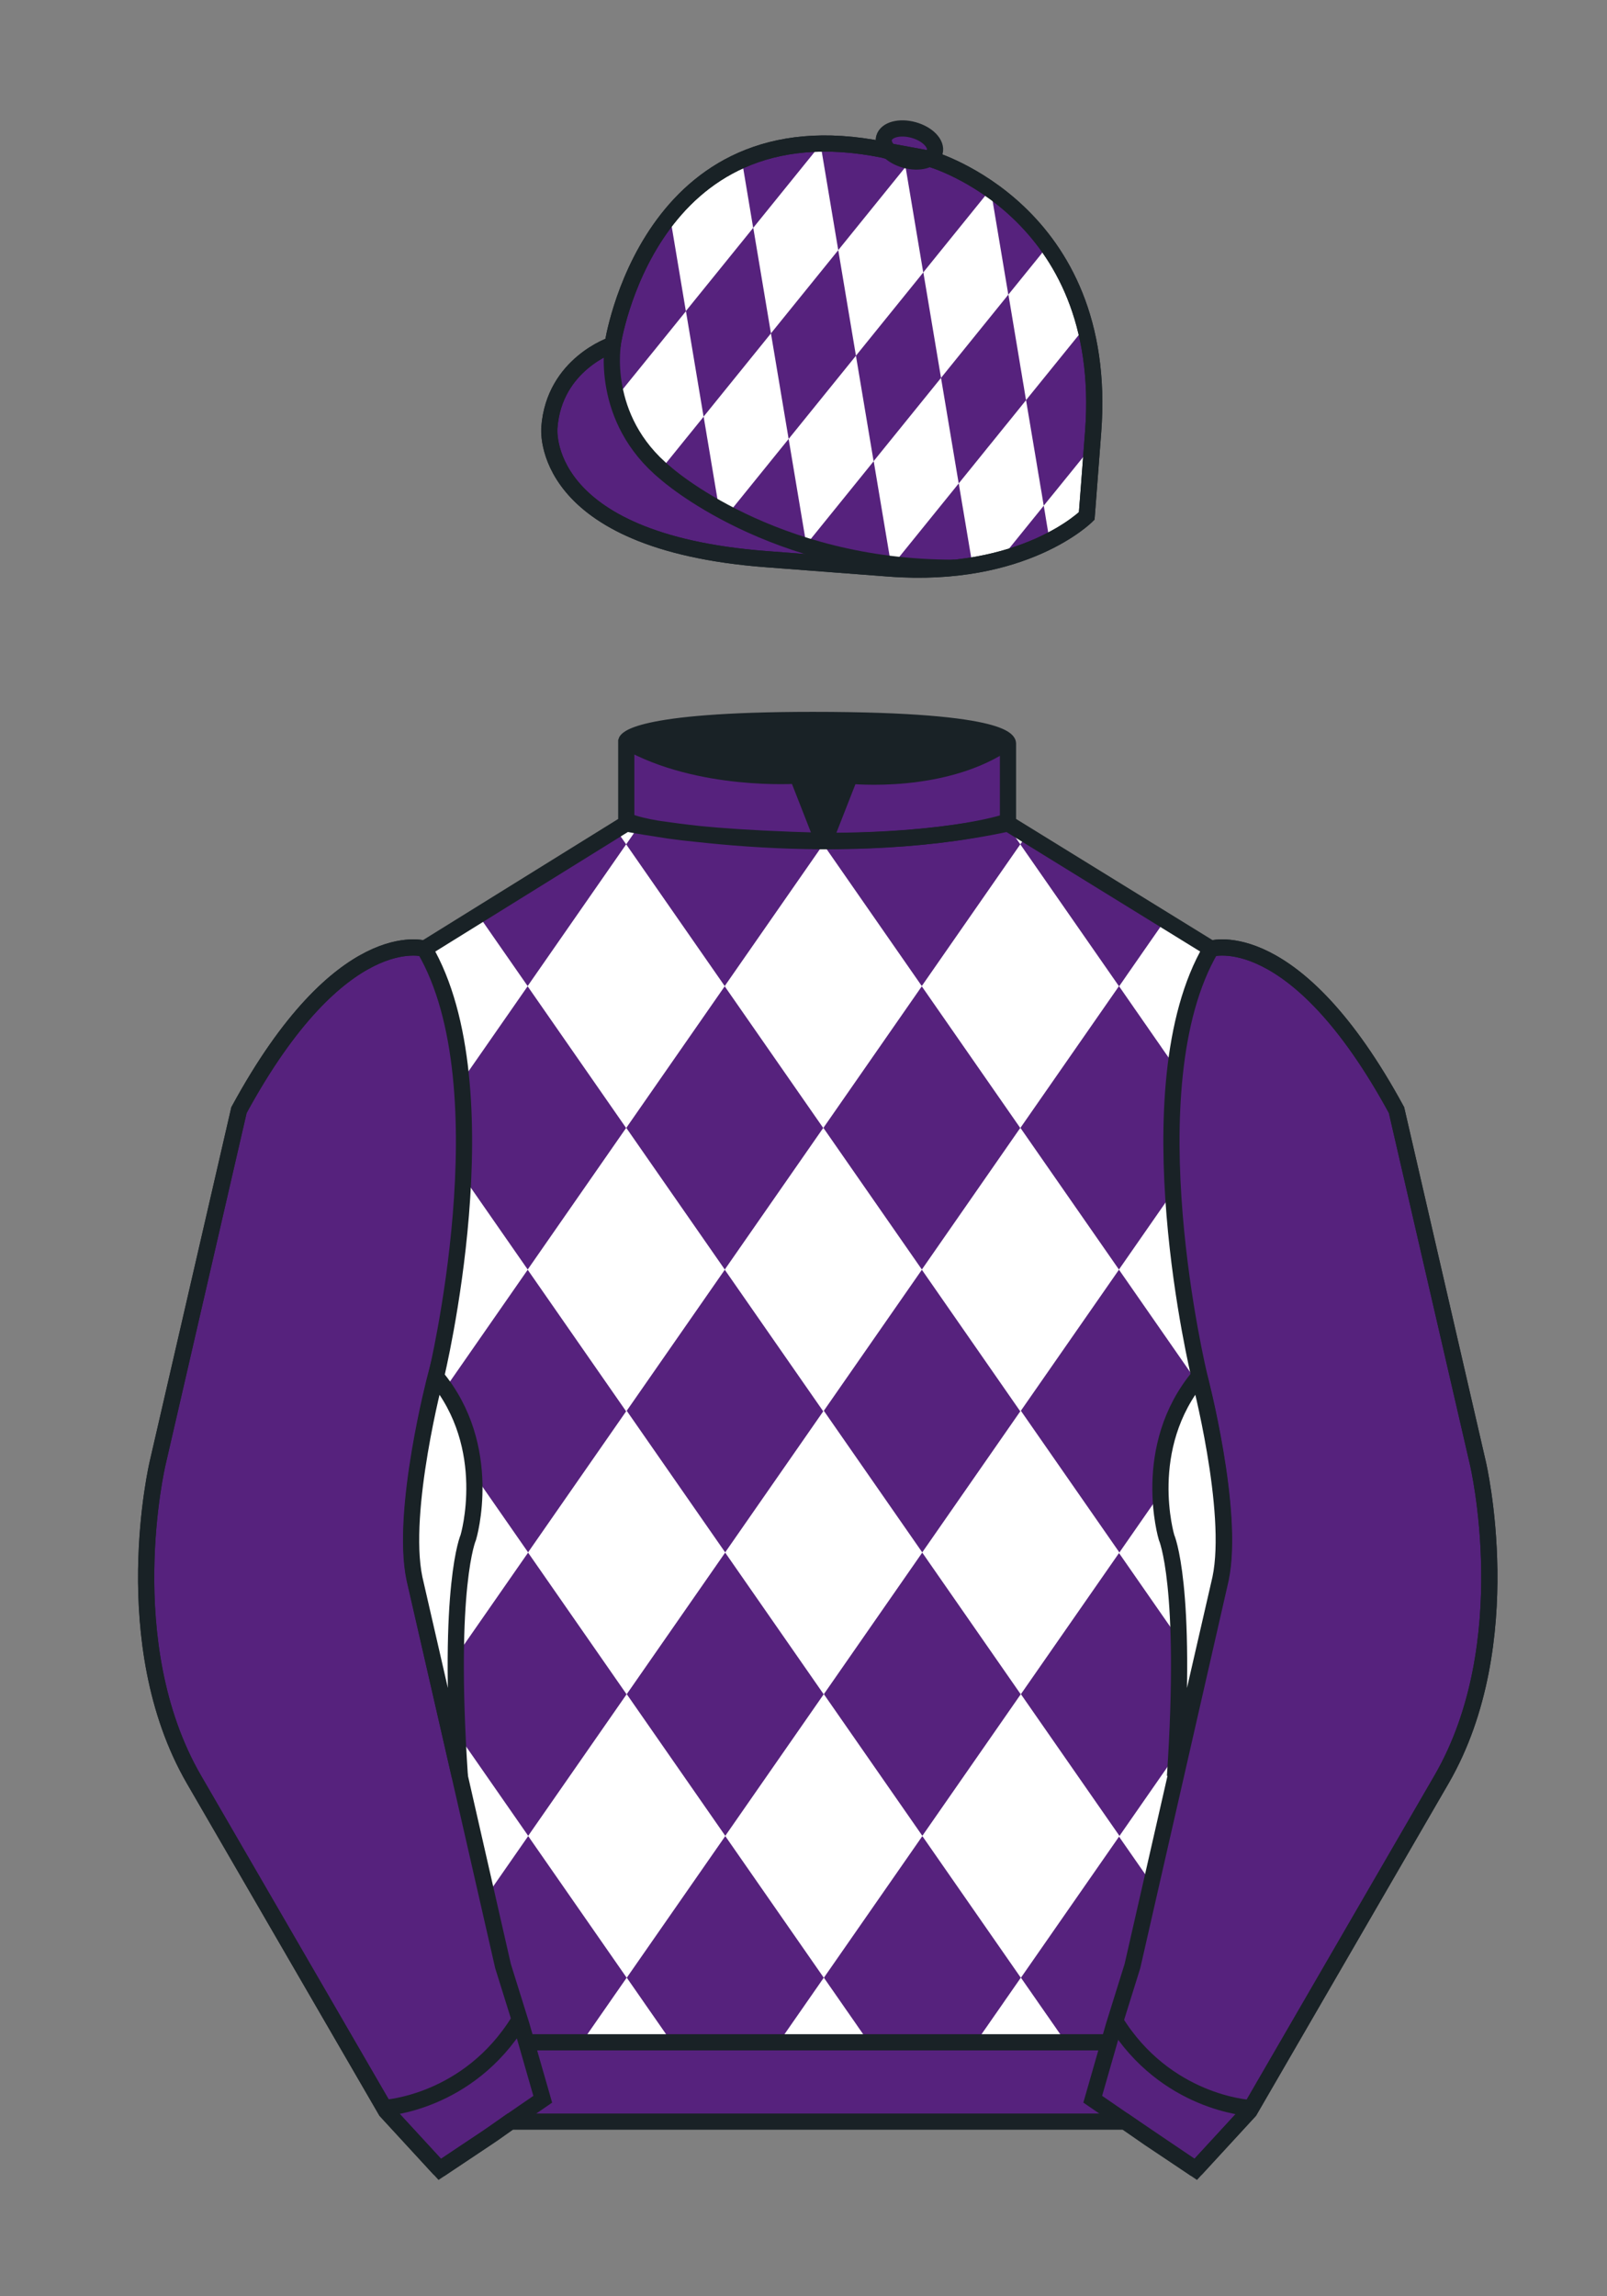
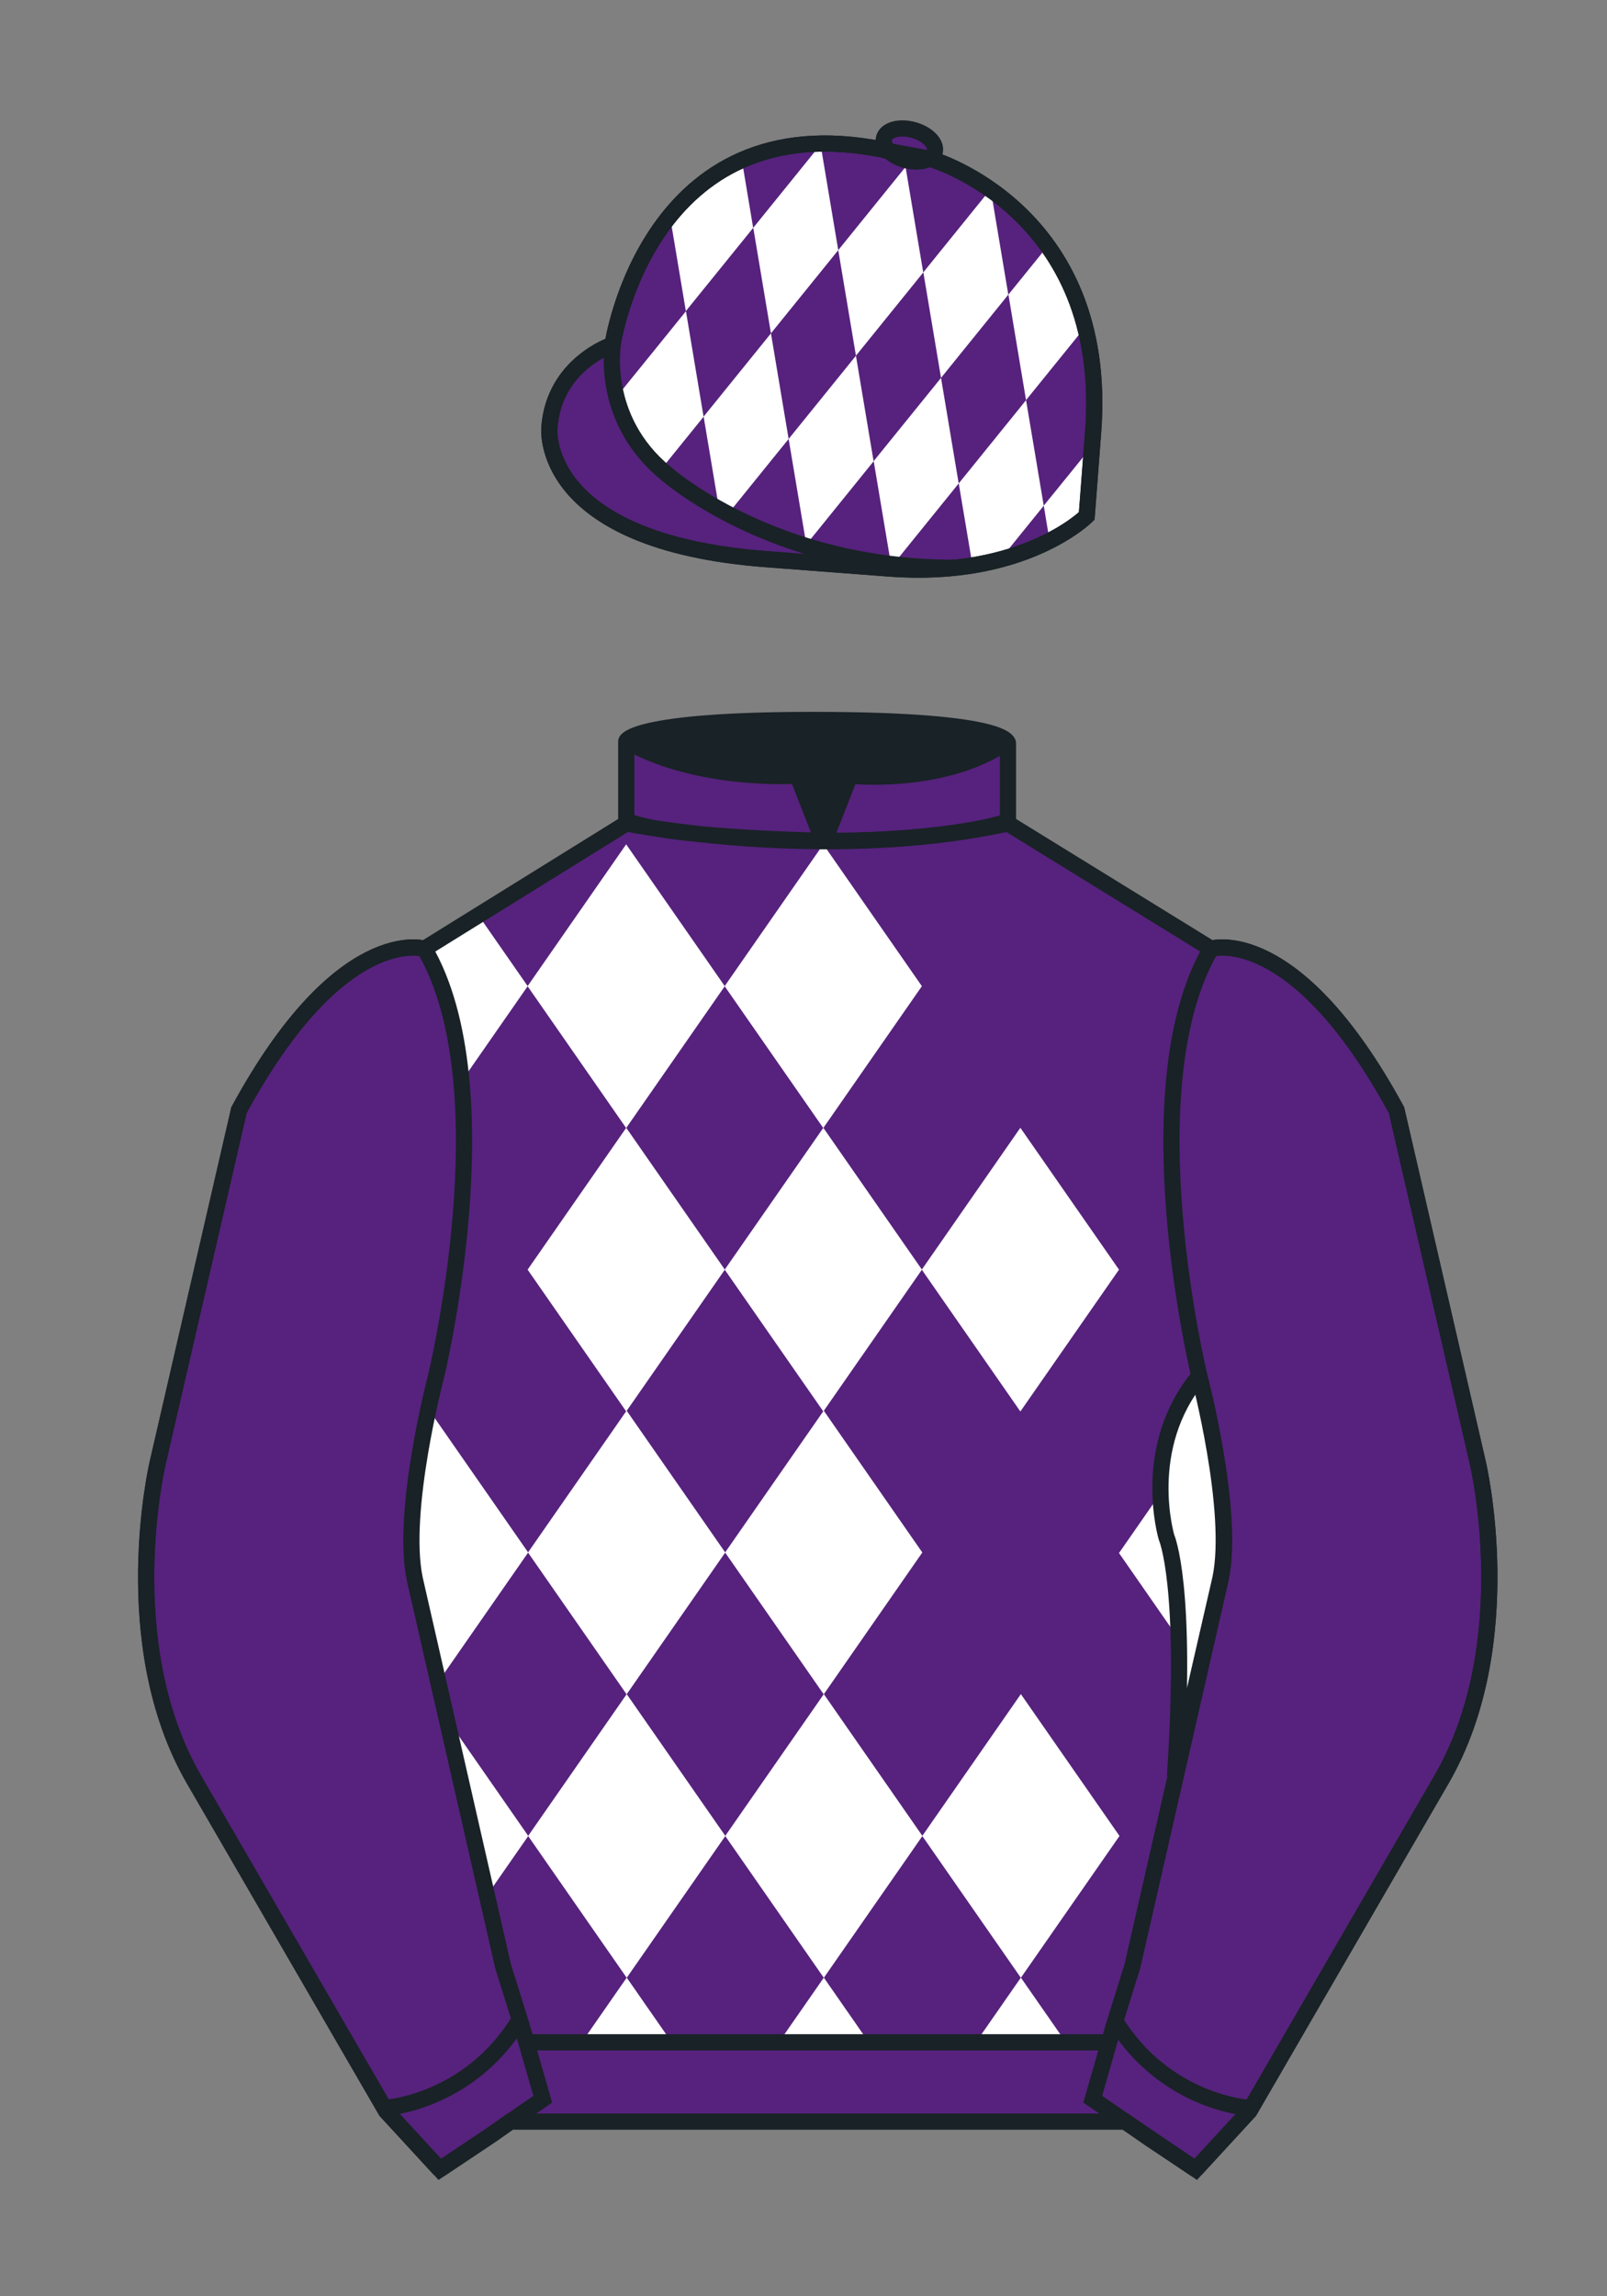
<svg xmlns="http://www.w3.org/2000/svg" viewBox="0 0 99.213 141.732">
  <rect x="0" y="0" width="99.213" height="141.732" fill="#808080" stroke="none" />
  <g fill="#56227d">
    <path d="M57.483 9.819s11.045 3.168 10.006 16.831l-.299 3.929-.098 1.266s-3.853 3.878-12.191 3.244l-7.594-.578c-14.145-1.076-13.389-8.132-13.389-8.132.299-3.929 3.901-5.104 3.901-5.104S40.012 6.295 54.54 9.243l.391.107 2.552.469z" />
    <path d="M57.483 9.819s11.045 3.168 10.006 16.831l-.299 3.929-.098 1.266s-3.853 3.878-12.191 3.244l-7.594-.578c-14.145-1.076-13.389-8.132-13.389-8.132.299-3.929 3.901-5.104 3.901-5.104S40.012 6.295 54.54 9.243l.391.107 2.552.469z" />
    <path d="M57.708 9.382c.143-.51-.443-1.119-1.309-1.358-.863-.239-1.678-.019-1.82.491-.143.511.445 1.119 1.309 1.358.863.239 1.679.02 1.82-.491z" />
  </g>
  <g fill="#fff">
    <path d="M51.752 15.439l4.155-5.136 1.092 6.516-4.155 5.136zM48.689 27.093l4.155-5.136 1.091 6.516-4.155 5.135zM57.005 16.807l4.154-5.136 1.092 6.516-4.154 5.136zM53.94 28.46l4.157-5.135 1.091 6.516-4.156 5.136zM66.724 20.524l-.26.321-.26.321-.26.321-.26.321-.26.321-.26.321-.26.321-.26.321-.26.321-.26.321-.26.321-.26.321-.26.321-.068-.408-.066-.407-.07-.407-.066-.407-.07-.408-.066-.407-.068-.407-.068-.408-.068-.407-.068-.407-.068-.407-.068-.408-.068-.407-.068-.407-.068-.408-.068-.407.26-.321.26-.321.26-.321.26-.321.26-.321.26-.321.26-.321.26-.321.26-.321s1.559 1.854 2.293 4.951l-.167.282zM60.011 34.721l-.069-.407-.068-.407-.068-.407-.069-.408-.068-.407-.068-.407-.069-.407-.068-.408-.069-.407-.068-.407-.068-.407-.067-.407.26-.322.26-.321.26-.32.259-.321.26-.321.26-.322.258-.321.261-.32.26-.321.258-.321.26-.321.262-.322.259-.32.26-.322.258-.32.26-.321.068.407.068.407.069.407.068.408.068.407.069.408.068.407.069.407.068.407.068.408.067.407.07.407.066.408.071.407.066.407.068.407-.259.321-.26.321-.26.321-.26.321-.259.32-.26.322-.26.321-.258.321-.261.321-.26.321-1.797.463zM64.778 33.247l-.068-.407-.068-.407-.068-.407-.066-.408-.07-.407.26-.321.262-.321.26-.32.26-.321.26-.321.26-.32.26-.321.26-.321.26-.321.26-.321.26-.321-.279 4.187s-.885.821-2.211 1.533l-.032-.155zM46.505 14.059l4.155-5.136 1.092 6.517-4.155 5.135zM44.396 31.414l-.068-.407-.068-.407-.069-.408-.068-.407-.068-.407-.068-.408-.069-.406-.067-.408-.069-.407-.068-.407-.069-.407-.067-.408-.069-.407-.068-.408.26-.32.26-.321.259-.321.26-.321.26-.322.259-.32.26-.321.26-.321.26-.321.26-.321.259-.321.26-.321.26-.321.26-.321.259-.321.26-.321.068.407.068.408.069.407.068.407.068.407.068.408.069.407.068.407.067.408.069.406.068.408.068.407.069.408.068.407.069.408.068.407-.26.32-.26.321-.26.321-.26.321-.259.321-.26.321-.26.321-.26.321-.259.321-.26.321-.26.321-.26.321-.26.321-.259.32-.09.127zM41.35 13.26l.04.244.068.408.068.407.068.407.068.407.068.407.068.407.068.407.068.407.068.407.068.407.068.407.068.407.068.407.068.407.26-.321.259-.321.26-.321.26-.321.26-.321.26-.321.26-.321.26-.321.26-.321.26-.321.259-.321.26-.321.26-.321.26-.321.259-.321.26-.321-.068-.407-.068-.407-.068-.408-.068-.407-.068-.407-.068-.407-.068-.407-.068-.407-.068-.407-.068-.407-.036-.185c0 .001-1.959.756-4.433 3.449zM40.84 28.933l.26-.321.26-.321.26-.321.26-.321.259-.321.26-.321.26-.32.259-.321.26-.321.26-.321-.068-.407-.068-.407-.068-.408-.068-.407-.068-.407-.068-.408-.068-.407-.068-.407-.068-.407-.068-.408-.068-.407-.068-.407-.068-.408-.068-.407-.068-.407-.068-.407-.26.321-.26.321-.259.321-.26.321-.26.321-.259.321-.26.321-.26.321-.26.32-.26.321-.26.321-.26.321-.26.32-.26.321-.259.321-.26.321.068.407.068.407.068.407c-.002.002.839 2.396 2.443 3.37z" />
  </g>
  <path d="M37.852 21.125s-.885 4.697 3.249 8.084c0 0 6.546 5.866 17.812 5.834" fill="none" stroke="#192226" />
  <g fill="none" stroke="#192226">
    <path d="M57.483 9.819s11.045 3.168 10.006 16.832l-.299 3.929-.098 1.267s-3.853 3.877-12.191 3.244l-7.594-.578c-14.145-1.076-13.389-8.132-13.389-8.132.299-3.929 3.901-5.104 3.901-5.104S40.012 6.295 54.54 9.243l.391.107 2.552.469z" />
    <path d="M57.483 9.819s11.045 3.168 10.006 16.832l-.299 3.929-.098 1.267s-3.853 3.877-12.191 3.244l-7.594-.578c-14.145-1.076-13.389-8.132-13.389-8.132.299-3.929 3.901-5.104 3.901-5.104S40.012 6.295 54.54 9.243l.391.107 2.552.469z" />
    <path d="M57.708 9.382c.143-.51-.443-1.119-1.309-1.358-.863-.239-1.678-.019-1.82.491-.143.511.445 1.119 1.309 1.358.863.239 1.679.02 1.82-.491z" />
  </g>
  <path d="M74.752 58.99s5.164-1.613 11.451 9.961l5.025 21.795s2.623 11.087-2.232 19.497l-11.869 20.482-3.318 3.605-4.346-2.944H31.484l-1.03.731-3.317 2.213-1.658-1.802-1.659-1.803-5.936-10.241-5.936-10.241c-2.427-4.205-2.985-9.08-2.936-12.902.049-3.823.705-6.595.705-6.595l2.512-10.897 2.512-10.898c3.144-5.787 6.007-8.277 8.084-9.321 2.077-1.043 3.368-.64 3.368-.64l6.228-3.865 6.229-3.865v-5.08s.087-.328 1.571-.655c1.483-.328 4.364-.655 9.95-.655 6.222 0 9.232.368 10.689.737 1.455.369 1.357.737 1.357.737v4.916l12.535 7.73z" fill="#56227d" />
-   <path fill="#fff" d="M56.903 60.87l6.088-8.756 6.09 8.756-6.09 8.756z" />
  <path fill="#fff" d="M44.737 60.87l6.09-8.756 6.088 8.756-6.088 8.756z" />
  <path fill="#fff" d="M32.57 60.87l6.088-8.756 6.089 8.756-6.089 8.756z" />
  <path d="M29.536 56.492l.381.547.38.547.38.547.381.547.381.547.38.547.38.547.381.547-.381.547-.38.547-.38.547-.381.547-.381.547-.38.547-.38.547-.381.547-.381.547-.38.548-.38.547-.381.547-.38.547-.38.547-.381.547-.38.547-.381-.547-.38-.547-.38-.547-.381-.547-.38-.547-.38-.547-.381-.548-.38-.547-.38-.547-.381-.547-.38-.547-.38-.547-.381-.547-.38-.547-.38-.547-.38-.547s2.827-2.78 5.826-2.308l3.302-2.068zM56.909 78.366l6.086-8.756 6.09 8.756-6.09 8.755z" fill="#fff" />
  <path fill="#fff" d="M44.742 78.366l6.089-8.756 6.088 8.756-6.088 8.755z" />
  <path fill="#fff" d="M32.574 78.366l6.088-8.756 6.089 8.756-6.089 8.755z" />
-   <path fill="#fff" d="M20.407 78.366l6.088-8.756 6.089 8.756-6.089 8.756zM69.079 78.363l6.088-8.755 6.09 8.755-6.09 8.755z" />
  <path fill="#fff" d="M69.085 95.858l6.088-8.755 6.09 8.755-6.09 8.756z" />
-   <path fill="#fff" d="M69.085 113.36l6.09-8.755 6.09 8.755-6.09 8.755zM80.884 61.423l-.191.273-.189.274-.189.274-.191.273-.189.273-.191.274-.189.273-.189.274-.191.274-.189.274-.191.273-.189.274-.189.273-.191.273-.189.273-.191.274-.189.273-.191.273-.189.274-.191.273-.189.274-.191.273-.189.274-.191.273-.189.273-.191.274-.189.274-.191.273-.189.273-.189.274-.191-.274-.189-.273-.189-.273-.191-.274-.189-.274-.191-.273-.189-.273-.191-.274-.189-.273-.191-.274-.189-.273-.189-.274-.21-.271-.19-.273-.191-.274-.189-.273-.191-.273-.189-.273-.189-.274-.191-.273-.19-.274-.191-.274-.189-.274-.191-.273-.189-.274-.19-.273-.191-.273-.189-.274-.191-.274-.189-.273-.189-.273-.191-.273.191-.273.189-.274.189-.274.191-.273.189-.273.191-.274.19-.273.189-.273.191-.274.189-.273.191-.273.19-.273.191-.274.189-.274.189-.273 2.777 1.832s2.322-1.089 6.238 2.712l-.07.101zM63.374 51.569l-.381.547-.381-.547-.381-.547s.416.025 1.143.547zM38.658 51.022h.761l-.19.273-.19.274-.19.274-.191.273-.19-.273-.19-.274-.191-.274zM56.933 95.824l6.087-8.756 6.09 8.756-6.09 8.756z" />
  <path fill="#fff" d="M44.766 95.824l6.089-8.756 6.087 8.756-6.087 8.756z" />
  <path fill="#fff" d="M32.597 95.824l6.089-8.756 6.089 8.756-6.089 8.756z" />
  <path fill="#fff" d="M20.431 95.824l6.088-8.756 6.09 8.756-6.09 8.756zM56.938 113.321l6.088-8.756 6.09 8.756-6.09 8.755z" />
  <path fill="#fff" d="M44.772 113.321l6.089-8.756 6.089 8.756-6.089 8.755z" />
  <path fill="#fff" d="M32.604 113.321l6.088-8.756 6.09 8.756-6.09 8.755z" />
  <path fill="#fff" d="M20.437 113.321l6.089-8.756 6.089 8.756-6.089 8.756zM65.882 126.17l-.19-.274-.189-.274-.192-.273-.189-.274-.191-.273-.19-.275-.191-.272-.19-.274-.191-.273-.19-.275-.191-.274-.189-.273-.192-.274-.189-.273-.192-.274-.189.274-.19.273-.191.274-.189.273-.192.274-.189.275-.19.273-.191.274-.19.272-.191.275-.189.273-.192.274-.189.273-.192.274-.189.274zM53.716 126.171l-.192-.274-.189-.275-.191-.273-.19-.274-.188-.273-.192-.275-.189-.272-.192-.274-.189-.273-.19-.274-.191-.274-.189-.273-.192-.274-.189-.274-.191-.274-.191.274-.189.274-.192.274-.189.273-.191.274-.19.274-.189.273-.192.274-.189.272-.192.275-.189.273-.19.274-.191.273-.189.275-.191.274zM41.548 126.17l-.191-.274-.19-.274-.19-.273-.19-.274-.19-.273-.191-.275-.19-.272-.191-.274-.19-.273-.19-.275-.19-.274-.19-.273-.191-.274-.19-.273-.19-.274-.191.274-.19.273-.19.274-.191.273-.19.274-.19.275-.19.273-.191.274-.19.272-.19.275-.19.273-.19.274-.191.273-.19.274-.191.274z" />
  <g fill="#56227d">
    <path d="M73.785 134.1l-2.912-1.944-1.434-1-2.014-1.384 1.297-4.521 1.154-3.698 5.451-23.896c.875-4.191-1.314-12.493-1.314-12.493s-4.328-17.816.715-26.404c0 0 5.164-1.613 11.451 9.961l5.025 21.795s2.623 11.087-2.232 19.497l-11.869 20.482-3.318 3.605M27.109 134.103l2.913-1.944 1.434-.999 2.014-1.385-1.298-4.521-1.154-3.698-5.45-23.896c-.876-4.191 1.314-12.492 1.314-12.492s4.328-17.817-.715-26.405c0 0-5.164-1.613-11.452 9.961L9.69 90.519s-2.623 11.088 2.231 19.498l11.871 20.482 3.317 3.604" />
  </g>
  <g fill="none" stroke="#192226">
    <path d="M73.823 133.898l-2.912-1.944-1.434-1-2.014-1.384 1.297-4.521 1.154-3.698 5.451-23.896c.875-4.191-1.314-12.493-1.314-12.493s-4.328-17.816.715-26.404c0 0 5.164-1.613 11.451 9.961l5.025 21.795s2.623 11.087-2.233 19.497L77.14 130.293l-3.317 3.605M27.147 133.9l2.913-1.944 1.434-.999 2.014-1.385-1.298-4.521-1.154-3.698-5.45-23.897c-.876-4.191 1.313-12.492 1.313-12.492s4.328-17.817-.715-26.405c0 0-5.164-1.613-11.452 9.961L9.728 90.316s-2.623 11.088 2.231 19.498l11.871 20.482 3.317 3.604" />
  </g>
  <path d="M23.749 130.105s5.154-.287 8.291-5.384" fill="none" stroke="#192226" />
-   <path d="M25.587 97.434c-.875-4.191 1.313-12.492 1.313-12.492 3.678 4.398 2.014 9.944 2.014 9.944s-1.313 2.917-.525 14.753l-2.802-12.205z" fill="#fff" stroke="#192226" />
  <path d="M38.665 50.827s12.162 2.46 23.568 0M38.665 50.627s1.151.986 12.141 1.274l-1.576-4.027s-6.068.431-10.565-2.127" fill="none" stroke="#192226" />
  <path d="M62.259 50.692s-3.309 1.212-11.355 1.212l1.577-4.027s5.874.632 9.778-2.151" fill="none" stroke="#192226" />
  <path d="M75.345 97.434c.877-4.191-1.313-12.492-1.313-12.492-3.678 4.398-2.014 9.944-2.014 9.944s1.313 2.917.525 14.753l2.802-12.205z" fill="#fff" stroke="#192226" />
  <path fill="none" stroke="#192226" d="M32.544 126.055h35.971M77.128 130.105s-5.156-.287-8.291-5.384" />
  <path d="M50.949 44.453c9.949 0 11.197 1.295 11.197 1.295-3.447 2.682-9.653 2.065-9.653 2.065l-1.61 3.884-1.652-3.822c-8.023 0-10.431-2.188-10.431-2.188s1.083-1.234 12.149-1.234z" fill="#192226" />
  <path d="M74.767 58.557s5.164-1.613 11.451 9.961l5.025 21.795s2.623 11.087-2.233 19.497l-11.869 20.482-3.318 3.605-4.346-2.944H31.499l-1.03.732-3.317 2.213-1.658-1.802-1.659-1.803-5.936-10.241-5.936-10.241c-2.427-4.205-2.985-9.08-2.936-12.902.049-3.823.705-6.595.705-6.595l2.512-10.898 2.512-10.898c3.144-5.787 6.007-8.277 8.084-9.321 2.077-1.043 3.368-.64 3.368-.64l6.228-3.865 6.228-3.865v-5.08s.087-.328 1.571-.655c1.483-.328 4.364-.655 9.95-.655 6.222 0 9.232.368 10.689.737 1.455.369 1.357.737 1.357.737v4.916l12.536 7.73z" fill="none" stroke="#192226" />
</svg>